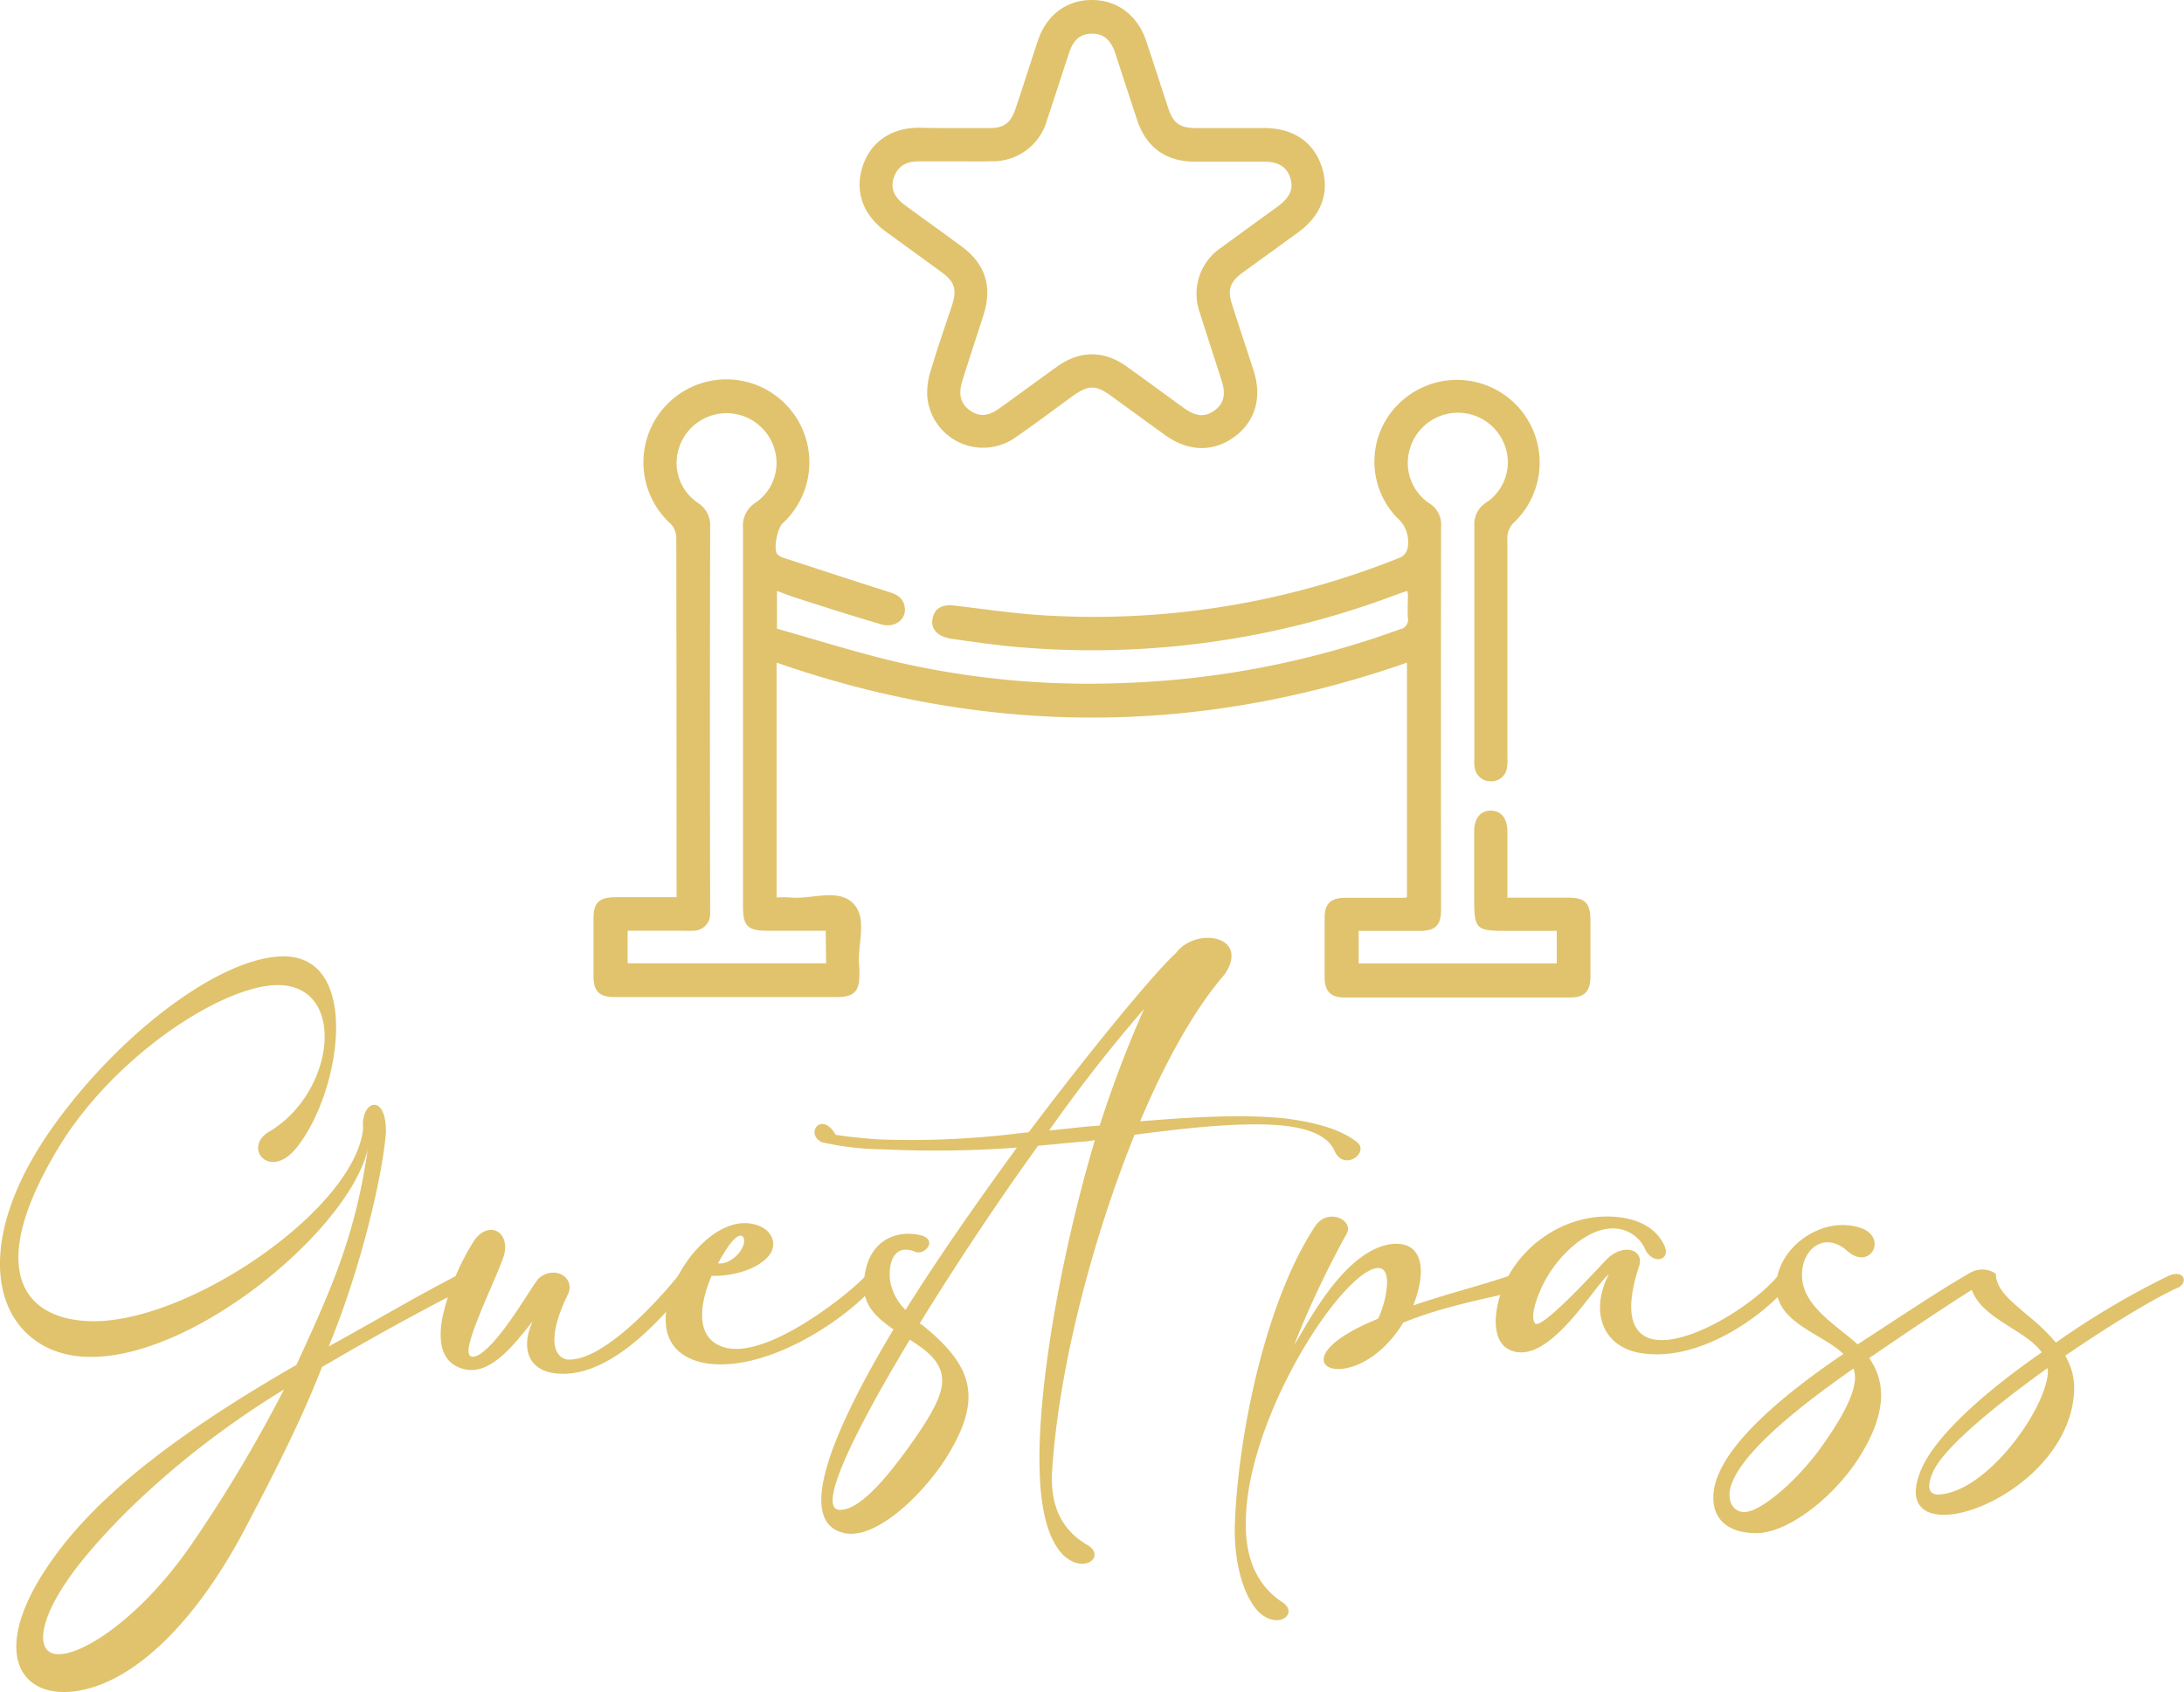
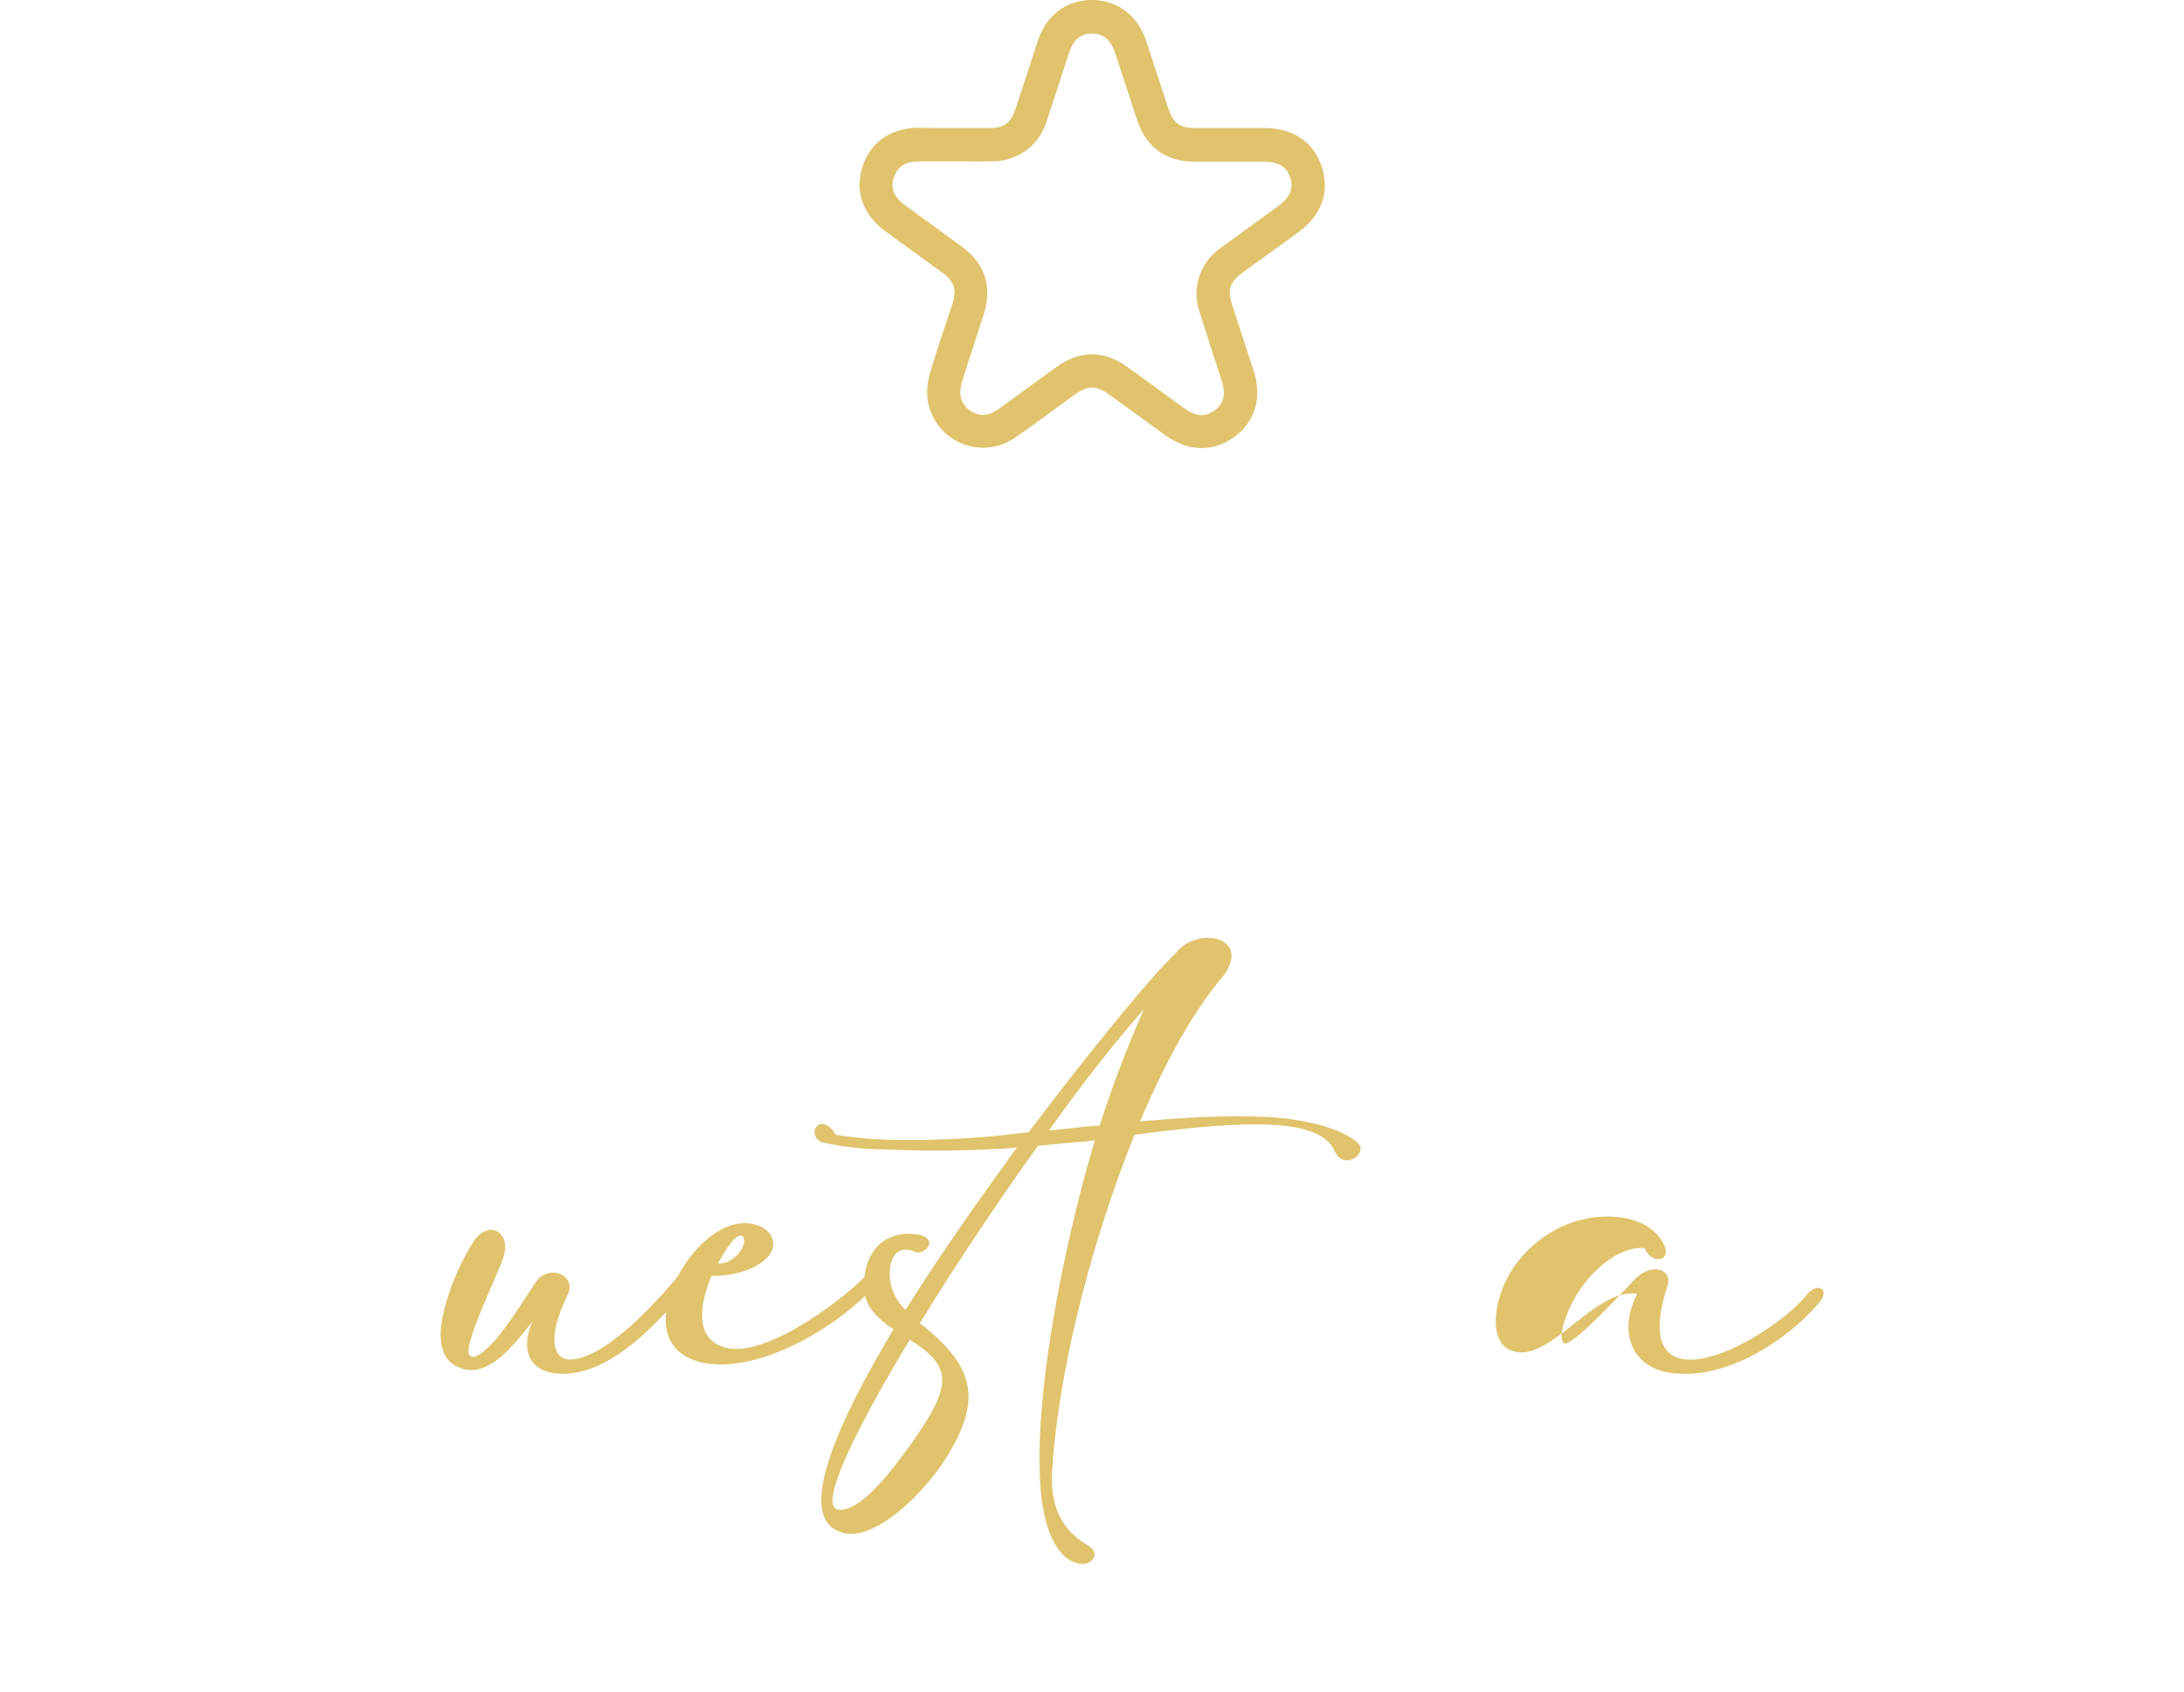
<svg xmlns="http://www.w3.org/2000/svg" viewBox="0 0 411.96 319.2">
  <defs>
    <style>.cls-1{fill:#e0c36c;}</style>
  </defs>
  <g id="Capa_2" data-name="Capa 2">
    <g id="Capa_1-2" data-name="Capa 1">
-       <path class="cls-1" d="M146.49,125v44.3a23.38,23.38,0,0,1,2.52,0c4,.43,9-1.8,11.9,1.1s.67,8,1.18,12.06a11.75,11.75,0,0,1,0,1.57c0,3-1.06,4.06-4.16,4.06q-21,0-41.92,0c-3,0-4.05-1.06-4.06-4q0-5.38,0-10.77c0-3,1-4.06,4.16-4.06,3.77,0,7.54,0,11.51,0v-2.09q0-32.82-.05-65.64a4,4,0,0,0-1-2.66,15.65,15.65,0,1,1,21.07-.16c-1,.88-1.76,4.73-1.08,5.74a2.87,2.87,0,0,0,1.47.85c6.5,2.13,13,4.27,19.52,6.33,1.46.46,2.69,1,3.06,2.66.56,2.39-1.68,4.27-4.38,3.49-5.38-1.57-10.72-3.28-16.06-5-1.17-.36-2.3-.83-3.61-1.31v7.13c7.38,2.08,14.83,4.44,22.42,6.24a161.68,161.68,0,0,0,43.15,4,169.4,169.4,0,0,0,52-10.15,1.79,1.79,0,0,0,1.44-2.09c-.1-1.43,0-2.88,0-4.31a5.5,5.5,0,0,0-.12-.8c-.64.21-1.24.38-1.83.6a162.13,162.13,0,0,1-71.31,10c-4.28-.34-8.54-1-12.81-1.58a5.41,5.41,0,0,1-.58-.12c-2.27-.49-3.4-1.88-3-3.77s1.85-2.64,4-2.39c5.51.63,11,1.47,16.53,1.82a154.49,154.49,0,0,0,67.82-10.94,2.66,2.66,0,0,0,1.26-1.78,6.05,6.05,0,0,0-2-5.66,15.25,15.25,0,0,1,.76-21.92,15.6,15.6,0,0,1,21.43,22.67,4.09,4.09,0,0,0-1.39,3.37q0,20.58,0,41.15a8.43,8.43,0,0,1-.09,1.95,2.93,2.93,0,0,1-3.06,2.49,3,3,0,0,1-3-2.52,7.35,7.35,0,0,1-.08-1.76c0-14.63,0-29.26,0-43.89a4.81,4.81,0,0,1,2.26-4.42,9.12,9.12,0,0,0,3.57-10.53,9.43,9.43,0,0,0-17.86,0A9.17,9.17,0,0,0,269.69,95a4.69,4.69,0,0,1,2.14,4.29q-.06,36,0,72.1c0,3.21-1,4.22-4.21,4.22H256.28v6.14h37.36v-6.14h-9.29c-6,0-6.28-.26-6.28-6.26,0-4.18,0-8.36,0-12.54,0-2.45,1.21-3.91,3.15-3.89s3.1,1.47,3.11,3.94c0,4.1,0,8.19,0,12.48,3.9,0,7.6,0,11.3,0,3.44,0,4.37.95,4.37,4.44s0,6.93,0,10.39c0,2.84-1.09,4-3.86,4q-21.25,0-42.51,0c-2.66,0-3.76-1.15-3.77-3.86,0-3.73,0-7.45,0-11.17,0-2.66,1.14-3.75,3.86-3.77,3.72,0,7.44,0,11.16,0a2.79,2.79,0,0,0,.51-.11V125Q206.08,145.74,146.49,125Zm9.26,50.58H144.81c-3.77,0-4.65-.86-4.66-4.55q0-35.73,0-71.48a5.12,5.12,0,0,1,2.39-4.74,9.07,9.07,0,0,0,3.39-10.58,9.42,9.42,0,0,0-17.84.22,9.08,9.08,0,0,0,3.5,10.38,5,5,0,0,1,2.36,4.56q-.07,35.94,0,71.88c0,.39,0,.78,0,1.17a3.13,3.13,0,0,1-3.12,3.13c-1,.06-2.08,0-3.13,0h-9.31v6.15h37.44Z" />
      <path class="cls-1" d="M179.42,24.16c2.41,0,4.83,0,7.24,0,2.75,0,4-1,4.89-3.63C193,16.25,194.33,12,195.76,7.7,197.38,2.85,201.14,0,205.92,0s8.64,2.81,10.3,7.77c1.4,4.2,2.75,8.43,4.14,12.63.94,2.84,2.18,3.74,5.2,3.76,4.31,0,8.61,0,12.92,0,5.47,0,9.3,2.63,10.84,7.31s0,9.12-4.4,12.32c-3.47,2.56-7,5.06-10.46,7.59-2.5,1.83-3,3.27-2,6.25,1.31,4.09,2.67,8.17,4,12.27,1.65,5.11.3,9.68-3.68,12.55s-8.65,2.78-13.06-.41c-3.39-2.44-6.76-4.9-10.14-7.36-2.88-2.09-4.27-2.08-7.2,0-3.59,2.61-7.13,5.29-10.79,7.8a10.56,10.56,0,0,1-16.68-7.71,13.54,13.54,0,0,1,.7-5c1.22-4.12,2.64-8.18,4-12.28.92-2.87.45-4.34-1.95-6.11-3.52-2.58-7.07-5.13-10.6-7.71-4.26-3.11-5.85-7.51-4.39-12.15s5.3-7.36,10.55-7.43C175.24,24.14,177.33,24.17,179.42,24.16Zm.77,6.28c-2.28,0-4.57,0-6.85,0-2.6,0-4,1-4.72,3s0,3.69,2,5.21c3.58,2.62,7.19,5.2,10.76,7.84q6.71,4.93,4.14,12.92c-1.33,4.16-2.71,8.3-4,12.45-.81,2.53-.31,4.35,1.46,5.58s3.44,1.11,5.59-.44c3.6-2.59,7.18-5.22,10.78-7.81,4.33-3.12,8.89-3.15,13.24,0,3.62,2.58,7.18,5.22,10.78,7.82,2.24,1.61,4,1.71,5.75.4s2.14-3,1.31-5.62c-1.37-4.28-2.78-8.55-4.12-12.84a10.46,10.46,0,0,1,4.06-12.25c3.52-2.59,7.07-5.15,10.6-7.72,2.36-1.73,3.08-3.36,2.41-5.43s-2.17-3.05-5.07-3.06c-4.37,0-8.74,0-13.12,0-5.34-.06-9-2.75-10.69-7.83-1.4-4.2-2.75-8.42-4.14-12.63-.85-2.56-2.26-3.71-4.43-3.68s-3.46,1.16-4.27,3.62c-1.42,4.27-2.78,8.55-4.21,12.81A10.57,10.57,0,0,1,187,30.42C184.76,30.48,182.48,30.43,180.19,30.44Z" />
-       <path class="cls-1" d="M11.28,210.79c11.86-15.95,29.48-29.55,41.28-30.35,15.94-1.07,11.86,25.73,3.28,36.18-5,6.1-10.05-.13-5.16-3.08,12.86-7.51,15-28.75.67-27.67-10.85.87-30.76,14.27-40.74,31.35-13.06,22-6.5,31.49,6.1,32,18.22.8,50.18-20.91,51.79-36.32-.53-5.36,4.49-6.9,4.29.94C71.92,223.39,67.56,240.61,62,254c7.84-4.29,16.28-9.32,24.12-13.34,3.55-1.81,5.63.47.74,2.82-8.91,4.55-18,9.65-26.13,14.4-3.95,10.25-9.51,21-14.61,30.69-9,17-19.36,26.8-28.47,29.68-13.6,4.29-21.91-6.36-5.5-27.07,9.85-12.33,25.73-23.31,43.76-33.7,7-15.14,11.12-24.66,13.46-40.67-4.28,18.29-46,50.12-63.58,35.38C-2.59,245.23-2.79,229.48,11.28,210.79ZM9.47,311.69c3.76,2.15,16.29-5.22,26.8-20.56a269,269,0,0,0,17.29-29c-15.88,9.65-30,22.05-38.73,33.1C7.4,304.79,7.06,310.42,9.47,311.69Z" />
      <path class="cls-1" d="M88.46,254c-.53,2.88,1.55,2.07,3,.73,3.89-3.21,9.11-12.53,10.18-13.6,3.09-2.54,6.91-.06,5.5,3-3.42,7-3.35,11.59-.2,12.33,6.43.53,16.55-10.32,21-15.82,1.8-2.54,4.89-1.27,2.14,1.68-5.7,7-15,17.35-24.59,16.82-6-.34-7.3-4.9-5-9.92-4,5.09-8.84,11.26-14.27,8.58-3.68-1.75-3.35-6.5-2.68-9.65a44.88,44.88,0,0,1,6-14.27c2.68-3.62,6.63-1.61,5.56,2.81C94.23,239.74,89.2,249.85,88.46,254Z" />
      <path class="cls-1" d="M142,230.89c2.41.54,3.62,1.88,3.82,3.42.53,3.48-5.5,6.56-11.59,6.36-1.75,4-3.62,11.13,1.74,13.27,8.24,3.48,25.73-11.19,27.27-13.27,2-2.54,4.82-1.4,2,1.61-6.17,7.24-21.71,17.15-32.9,14.74-9.72-2.34-7.44-12.46-2.75-19.09C132.08,234.38,136.91,229.82,142,230.89Zm-6.57,7.44c2.68.33,5.56-3.15,4.83-4.83C139.79,232.5,138.31,233,135.43,238.33Z" />
      <path class="cls-1" d="M195.8,216.15c-7.77,10.79-15.61,22.58-22.31,33.5l.6.4c9.72,7.91,11.32,14,4.16,25.33-4.76,7.24-13.41,15.21-19.1,13.8-9.11-2.14-2.35-18.83,9.38-38.39-3-2.14-5.76-4.42-5.56-8.51.2-7.64,5.36-10.38,10.45-9.31,3.68.74,1.07,4-.87,3.15-3.42-1.41-5,1.27-4.69,5.22a10,10,0,0,0,2.95,5.77c6.36-10.19,13.8-20.71,21-30.62a209.45,209.45,0,0,1-25.12.33,55.39,55.39,0,0,1-11.66-1.34c-3.28-1.61-.06-6,2.61-1.41,2.89.47,5.43.67,8.05.87a165.91,165.91,0,0,0,26.93-1.2l1.41-.14c12.53-16.61,24-30.41,27.74-33.76,3.75-5.1,14.13-3.35,9.24,3.95-5.63,6.5-11.12,16.28-15.95,27.74,9-.74,19-1.41,27.41-.54,5.63.74,10.38,2,13.53,4.49,2.35,1.94-2.48,5.63-4.28,1.61-1.28-2.88-4.9-4.22-9.72-4.76-7.7-.74-18.29.47-28,1.74-8,19.9-14.27,43.89-15.54,63.32-.47,7.17,2.21,11.52,6.77,14.14,3.28,2-.61,5.56-4.63,1.87-2.88-2.88-4.28-8.44-4.49-15.68-.53-15,3.76-39.79,10-61.23l.4-1.41a21.14,21.14,0,0,1-3,.33Zm-24.19,36.58c-10.85,18-17.82,32.43-13,32.1,3.82-.2,8.65-6.17,12.53-11.46,4-5.56,6.37-9.51,6.57-12.53C177.91,257.09,175,254.88,171.61,252.73Zm26.27-39.46,7-.74,2.55-.2a220.38,220.38,0,0,1,8.37-22A285.85,285.85,0,0,0,197.88,213.27Z" />
-       <path class="cls-1" d="M259.92,248.78c1.6-2.95,4-13.4-3.15-8.11C248.53,247,235.26,270,235,286.77c-.2,6.63,1.81,12.19,6.9,15.48,3.22,2.14-.93,5.49-4.69,1.61-2.68-3-4.49-9.05-4.28-16.29.53-15.94,5.49-41.54,15.07-56.14,2.35-3.76,7.51-1.28,6,1.34a180.64,180.64,0,0,0-9.91,21c2.21-3.35,9.31-18,18.49-19.1,5.29-.53,6.9,4.09,4,11.59,6.43-2.21,12.73-3.75,18-5.56,4.22-1.6,3.42,2.48,1.81,2.82-5.89,1.4-14.34,2.95-21.71,6C255.5,264.59,238.75,257.36,259.92,248.78Z" />
-       <path class="cls-1" d="M284.57,254.54c-2.14-1.07-2.68-4-2.34-6.76,1.27-11,12.39-19.7,23.58-18.1,3.42.47,6.57,2,8.11,5.23,1.41,3-2.41,3.75-3.69.54a6.63,6.63,0,0,0-5.36-3.69c-5.49-.53-11.92,5.76-14.4,11.86-.54,1.21-1.88,4.76-.94,6,1.07,1.61,12.33-10.85,13.67-12.19,3.22-3,6.9-1.61,6,1.34-3,9.11-1.2,13,2.55,13.87,6.43,1.4,18.82-6.23,23.65-12,1.81-2.54,4.89-1.27,2.14,1.68-6,7-17.22,14.14-27.07,13.06-8-.73-10.78-7.7-7-15C300.52,242.75,291.81,258.29,284.57,254.54Z" />
-       <path class="cls-1" d="M389.56,255.75a12,12,0,0,1,1.68,6.5c-.74,20.84-36.39,32.56-28.81,14.87,2.88-6.63,12.66-15.07,22.71-22-3.08-4.29-11.26-6.3-13.2-11.79-4.82,3-12,7.84-19.36,12.86,3.95,5.63,2.34,12.26-2.21,19.23-4.76,7.24-13.2,13.8-19.1,13.8-5,0-8.71-2.41-8-8,1.07-8,12.53-17.76,24.45-25.8-4.15-4-13-5.89-12.66-13.13.33-6.77,8-12.53,14.94-10.92,6.57,1.34,3,8.64-1.54,4.62s-9.05,0-8.51,5.36,6.77,8.91,10.45,12.26c8.24-5.36,16.35-10.78,21.51-13.66a4.55,4.55,0,0,1,4.56.33c0,3.22,3.48,5.63,6.16,8a36.88,36.88,0,0,1,5.16,5,154.42,154.42,0,0,1,21.1-12.53c3.22-1.47,3.89,1.28,1.95,2.15C406.51,244.83,398.14,249.85,389.56,255.75Zm-39.93,2.41c-11.06,7.71-21.37,16.15-23.18,22.31-.87,3,.87,5.83,4.29,4.36s8.64-6.17,12.52-11.46c4-5.56,6.1-9.51,6.57-12.53A5.88,5.88,0,0,0,349.63,258.16Zm36.58-.07c-10.18,7.31-19.9,15.28-21.71,19.84-1.27,3.14-.33,4.08,1.28,4,9-.54,20-15.88,20.5-22.92A3.17,3.17,0,0,0,386.21,258.09Z" />
+       <path class="cls-1" d="M284.57,254.54c-2.14-1.07-2.68-4-2.34-6.76,1.27-11,12.39-19.7,23.58-18.1,3.42.47,6.57,2,8.11,5.23,1.41,3-2.41,3.75-3.69.54c-5.49-.53-11.92,5.76-14.4,11.86-.54,1.21-1.88,4.76-.94,6,1.07,1.61,12.33-10.85,13.67-12.19,3.22-3,6.9-1.61,6,1.34-3,9.11-1.2,13,2.55,13.87,6.43,1.4,18.82-6.23,23.65-12,1.81-2.54,4.89-1.27,2.14,1.68-6,7-17.22,14.14-27.07,13.06-8-.73-10.78-7.7-7-15C300.52,242.75,291.81,258.29,284.57,254.54Z" />
    </g>
  </g>
</svg>